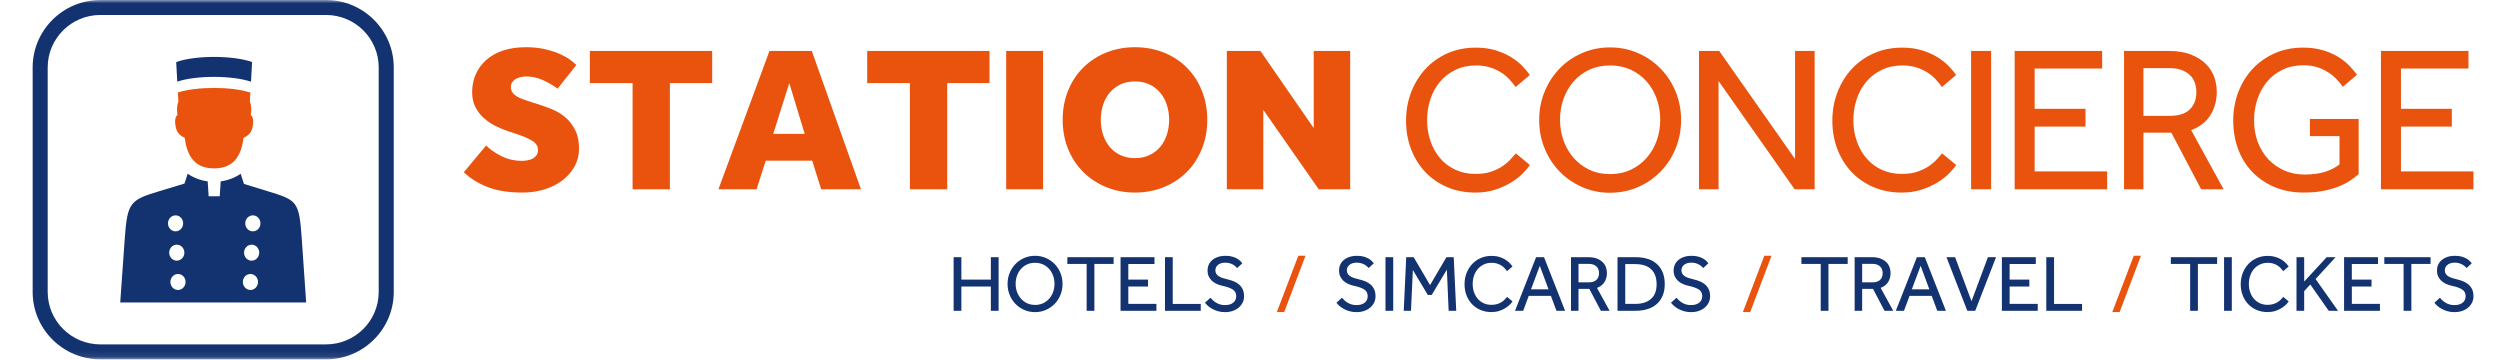
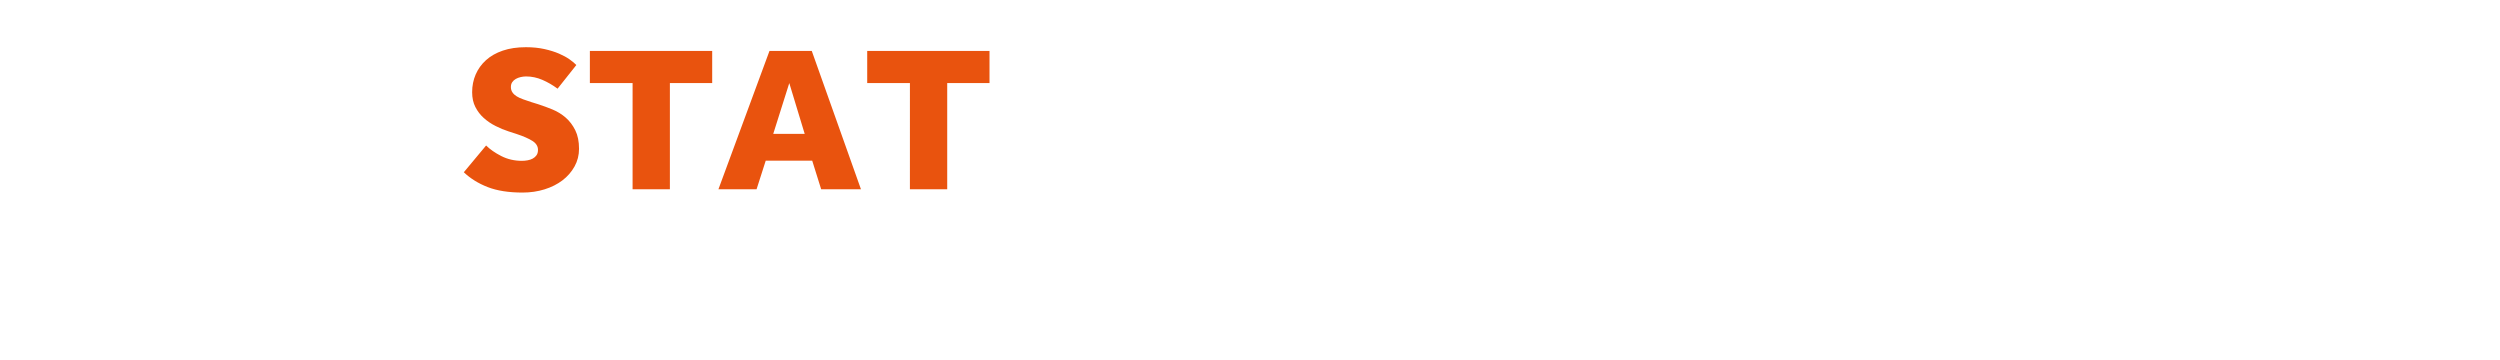
<svg xmlns="http://www.w3.org/2000/svg" xmlns:xlink="http://www.w3.org/1999/xlink" width="382" height="55" viewBox="47 1343 382 55">
  <defs>
-     <path id="a" d="M0 54.91h381.824V0H0z" />
-   </defs>
+     </defs>
  <g fill="none" fill-rule="evenodd" transform="translate(47 1343)">
    <path d="M74.277 22.232c.595.59 1.37 1.13 2.325 1.616.955.486 2.005.728 3.152.728.275 0 .562-.026.86-.08.296-.05.56-.14.795-.268.233-.127.424-.296.572-.507.15-.21.223-.485.223-.823 0-.55-.28-1.003-.844-1.362-.56-.36-1.383-.718-2.466-1.078l-1.178-.38c-.658-.21-1.32-.486-1.99-.824-.67-.337-1.27-.744-1.8-1.22-.53-.475-.96-1.034-1.288-1.68-.33-.643-.494-1.398-.494-2.264 0-.973.18-1.876.54-2.71.362-.835.888-1.564 1.577-2.187.69-.623 1.546-1.11 2.565-1.457 1.018-.35 2.196-.523 3.534-.523 1.038 0 1.983.095 2.832.285.85.19 1.592.423 2.23.697.636.275 1.177.57 1.622.887.446.317.785.602 1.02.856l-2.866 3.612c-.743-.55-1.518-.998-2.324-1.347-.807-.348-1.635-.522-2.484-.522-.276 0-.552.032-.828.096-.276.063-.525.158-.748.285-.223.127-.403.29-.54.492-.14.2-.208.45-.208.744 0 .317.08.592.24.824.158.233.376.433.652.602.275.17.61.323 1.002.46.393.137.813.28 1.258.428l1.02.316c.72.233 1.453.502 2.196.808.743.307 1.41.72 2.006 1.236.594.518 1.082 1.162 1.464 1.933.382.77.573 1.716.573 2.836 0 .97-.228 1.868-.684 2.692-.457.824-1.072 1.532-1.847 2.123-.775.59-1.687 1.05-2.738 1.378-1.05.327-2.17.49-3.36.49-2.122 0-3.9-.28-5.332-.838-1.432-.56-2.648-1.315-3.645-2.266l3.407-4.088zM96.66 12.694h-6.527v-4.91h18.69v4.91h-6.464v16.223h-5.7M122.958 20.457l-2.356-7.763-2.452 7.763h4.808zm-5.38-12.674h6.462l7.514 21.134h-6.08l-1.37-4.372h-7.1l-1.4 4.372h-5.827l7.8-21.134zM139.036 12.694h-6.527v-4.91h18.688v4.91h-6.463v16.223h-5.7" fill="#E9530E" />
    <mask id="b" fill="#fff">
      <use xlink:href="#a" />
    </mask>
    <path fill="#E9530E" mask="url(#b)" d="M153.745 28.917h5.636V7.783h-5.635M173.42 24.164c.83 0 1.566-.153 2.214-.46.647-.305 1.194-.722 1.64-1.25.445-.528.784-1.152 1.018-1.87.234-.718.35-1.478.35-2.28 0-.804-.116-1.564-.35-2.283-.234-.716-.573-1.34-1.02-1.868-.444-.528-.99-.945-1.638-1.252-.648-.306-1.385-.46-2.213-.46-.827 0-1.565.154-2.212.46-.648.307-1.194.724-1.64 1.252-.445.528-.785 1.152-1.018 1.87-.234.718-.35 1.478-.35 2.28 0 .804.116 1.564.35 2.282.233.718.573 1.342 1.02 1.87.444.528.99.945 1.638 1.25.647.307 1.385.46 2.213.46m0 5.26c-1.59 0-3.06-.28-4.41-.84-1.347-.56-2.514-1.33-3.5-2.312-.988-.983-1.757-2.155-2.31-3.518-.55-1.362-.827-2.846-.827-4.45 0-1.606.276-3.09.828-4.453.553-1.362 1.322-2.534 2.31-3.516.986-.982 2.153-1.748 3.5-2.297 1.35-.55 2.82-.824 4.41-.824 1.593 0 3.068.275 4.426.824 1.36.55 2.526 1.315 3.503 2.297.975.982 1.74 2.154 2.29 3.517.553 1.363.83 2.848.83 4.453 0 1.605-.277 3.09-.83 4.45-.55 1.364-1.315 2.536-2.29 3.52-.978.98-2.145 1.752-3.504 2.31-1.358.56-2.833.84-4.425.84M187.462 7.783h5.125l8.15 11.787V7.783h5.573v21.134h-4.808l-8.47-12.135v12.135h-5.57M233.754 25.21c-.234.38-.595.814-1.083 1.3-.487.485-1.082.945-1.782 1.377-.7.434-1.507.798-2.42 1.094-.913.296-1.92.444-3.024.444-1.57 0-3.004-.275-4.298-.824-1.295-.55-2.41-1.315-3.343-2.297-.935-.982-1.66-2.144-2.18-3.485-.522-1.34-.78-2.804-.78-4.39 0-1.54.258-2.987.78-4.34.52-1.35 1.245-2.534 2.18-3.548.933-1.014 2.053-1.81 3.358-2.392 1.307-.58 2.756-.872 4.347-.872 1.125 0 2.134.138 3.025.412.892.275 1.672.618 2.34 1.03.67.412 1.242.86 1.72 1.347.477.486.864.95 1.162 1.394l-2.166 1.836c-.254-.358-.557-.733-.907-1.124-.35-.39-.768-.745-1.256-1.062-.49-.317-1.05-.58-1.688-.792-.637-.21-1.37-.317-2.197-.317-1.168 0-2.214.223-3.137.667-.923.443-1.71 1.045-2.356 1.806-.648.76-1.14 1.647-1.48 2.66-.34 1.015-.51 2.092-.51 3.233 0 1.14.175 2.213.526 3.216.35 1.004.843 1.875 1.48 2.614.637.74 1.41 1.32 2.324 1.743.913.422 1.932.633 3.057.633.955 0 1.777-.122 2.467-.365.69-.242 1.275-.533 1.752-.87.478-.34.87-.682 1.178-1.03.308-.35.568-.64.78-.872l2.134 1.774zM246.01 26.604c1.168 0 2.224-.222 3.17-.665.943-.445 1.75-1.047 2.418-1.807.67-.76 1.183-1.642 1.545-2.646.36-1.003.54-2.064.54-3.184 0-1.14-.18-2.213-.54-3.216-.362-1.003-.876-1.886-1.545-2.646-.668-.76-1.475-1.356-2.42-1.79-.944-.432-2-.65-3.167-.65-1.167 0-2.217.218-3.15.65-.935.434-1.736 1.03-2.405 1.79-.67.76-1.183 1.644-1.544 2.647-.36 1.003-.54 2.075-.54 3.216 0 1.12.18 2.18.54 3.184.362 1.004.876 1.885 1.545 2.646.67.76 1.47 1.362 2.404 1.806.933.442 1.983.664 3.15.664m0 2.852c-1.527 0-2.95-.29-4.265-.872-1.317-.58-2.463-1.372-3.44-2.376-.976-1.003-1.74-2.18-2.29-3.533-.554-1.35-.83-2.798-.83-4.34 0-1.542.276-2.984.83-4.326.55-1.342 1.31-2.514 2.275-3.518.966-1.003 2.112-1.795 3.44-2.376 1.325-.58 2.753-.87 4.28-.87 1.53 0 2.956.29 4.283.87 1.326.58 2.478 1.373 3.454 2.376.976 1.004 1.74 2.176 2.293 3.517.55 1.34.828 2.783.828 4.324 0 1.543-.277 2.99-.828 4.34-.552 1.353-1.317 2.53-2.293 3.534-.976 1.004-2.128 1.796-3.454 2.376-1.327.58-2.754.872-4.282.872M259.605 7.783h3.09l11.588 16.508V7.784h2.993v21.134h-3.057l-11.622-16.54v16.54h-2.993M298.893 25.21c-.234.38-.594.814-1.082 1.3-.488.485-1.082.945-1.782 1.377-.7.434-1.508.798-2.42 1.094-.913.296-1.92.444-3.025.444-1.57 0-3.003-.275-4.298-.824-1.295-.55-2.41-1.315-3.343-2.297-.934-.982-1.66-2.144-2.18-3.485-.52-1.34-.78-2.804-.78-4.39 0-1.54.26-2.987.78-4.34.52-1.35 1.246-2.534 2.18-3.548.934-1.014 2.054-1.81 3.36-2.392 1.305-.58 2.753-.872 4.345-.872 1.125 0 2.133.138 3.025.412.89.275 1.67.618 2.34 1.03.668.412 1.242.86 1.72 1.347.477.486.864.95 1.16 1.394l-2.164 1.836c-.255-.358-.557-.733-.907-1.124-.35-.39-.77-.745-1.257-1.062-.488-.317-1.05-.58-1.687-.792-.637-.21-1.37-.317-2.197-.317-1.17 0-2.214.223-3.137.667-.923.443-1.71 1.045-2.356 1.806-.648.76-1.14 1.647-1.48 2.66-.34 1.015-.51 2.092-.51 3.233 0 1.14.175 2.213.525 3.216.35 1.004.844 1.875 1.48 2.614.638.74 1.412 1.32 2.325 1.743.912.422 1.93.633 3.056.633.956 0 1.778-.122 2.468-.365.69-.242 1.275-.533 1.752-.87.478-.34.87-.682 1.178-1.03.307-.35.568-.64.78-.872l2.133 1.774zM301.185 28.917h3.057V7.783h-3.057M307.84 7.783h13.37v2.693h-10.315v6.147h7.77v2.725h-7.77v6.844h11.08v2.725H307.84M331.59 17.7c1.337 0 2.34-.327 3.01-.98.667-.656 1.002-1.533 1.002-2.63 0-1.163-.362-2.066-1.083-2.71-.723-.645-1.72-.967-2.994-.967h-4.01V17.7h4.074zm-7.036-9.917h6.78c1.36 0 2.506.186 3.44.555.934.37 1.692.845 2.276 1.426.584.58 1.008 1.24 1.274 1.98.265.74.398 1.49.398 2.25 0 1.352-.32 2.545-.955 3.58-.637 1.035-1.624 1.806-2.96 2.313l4.966 9.03h-3.44l-4.552-8.65h-4.265v8.65h-2.96V7.783zM352.953 18.176h7.45v8.428c-.403.36-.864.708-1.385 1.046-.52.338-1.125.64-1.814.903-.69.264-1.46.475-2.308.633-.85.16-1.805.238-2.866.238-1.656 0-3.147-.28-4.473-.84-1.327-.56-2.463-1.33-3.407-2.312-.945-.983-1.666-2.144-2.165-3.486-.5-1.34-.748-2.804-.748-4.388 0-1.542.26-2.99.78-4.34.52-1.353 1.247-2.53 2.18-3.534.935-1.003 2.054-1.795 3.36-2.376 1.305-.58 2.754-.872 4.346-.872 1.124 0 2.133.132 3.024.396.892.265 1.672.602 2.34 1.014.67.412 1.237.86 1.704 1.347.467.486.86.95 1.18 1.394l-2.166 1.838c-.255-.36-.563-.734-.924-1.125-.36-.39-.785-.745-1.273-1.06-.488-.318-1.046-.582-1.67-.794-.628-.21-1.344-.316-2.15-.316-1.168 0-2.22.22-3.153.665-.934.444-1.724 1.046-2.372 1.806-.647.76-1.146 1.654-1.496 2.678-.35 1.025-.525 2.107-.525 3.248 0 1.226.192 2.345.574 3.36.382 1.013.918 1.884 1.608 2.613.69.727 1.5 1.298 2.435 1.71.934.412 1.963.618 3.09.618 1.23 0 2.275-.138 3.135-.412.86-.275 1.597-.655 2.212-1.14v-4.31h-4.52v-2.63zM363.81 7.783h13.372v2.693h-10.316v6.147h7.77v2.725h-7.77v6.844h11.08v2.725H363.81" />
    <path fill="#133270" mask="url(#b)" d="M145.712 39.297h1.185v3.427h4.505v-3.427h1.184v8.192h-1.184v-3.71h-4.505v3.71h-1.185M158.152 46.593c.452 0 .862-.086 1.228-.258.366-.172.68-.405.938-.7.26-.295.458-.637.6-1.026.138-.39.208-.8.208-1.235 0-.442-.07-.858-.21-1.247-.14-.388-.34-.73-.598-1.025-.26-.295-.572-.526-.938-.694-.366-.17-.776-.253-1.228-.253-.452 0-.86.084-1.222.252-.362.167-.672.398-.93.693-.26.295-.46.637-.6 1.025-.14.39-.21.805-.21 1.247 0 .434.07.845.21 1.234.14.388.34.73.6 1.025.258.295.568.528.93.7.362.172.77.258 1.222.258m0 1.105c-.592 0-1.144-.113-1.653-.338-.512-.225-.956-.532-1.334-.92-.38-.39-.675-.846-.89-1.37-.213-.524-.32-1.085-.32-1.683 0-.597.107-1.156.32-1.676.215-.52.51-.973.883-1.363.374-.388.818-.695 1.332-.92.514-.226 1.068-.338 1.66-.338.592 0 1.146.11 1.66.336.514.226.96.533 1.34.92.377.39.674.845.887 1.365.214.52.32 1.08.32 1.677 0 .598-.106 1.16-.32 1.683-.214.524-.51.98-.89 1.37-.377.388-.824.695-1.338.92-.514.225-1.068.338-1.66.338M166.038 40.33h-2.95v-1.032h7.072v1.03h-2.937v7.16h-1.185M171.22 39.297h5.185v1.044h-4v2.384h3.012v1.056h-3.01v2.653h4.294v1.056h-5.48M178.01 39.297h1.184v7.148h4.282v1.044h-5.467M184.957 45.5c.115.13.245.264.39.4.142.134.305.255.486.36.18.108.383.194.605.26.222.065.465.097.728.097.543 0 .967-.122 1.27-.368.305-.247.458-.578.458-.996 0-.45-.173-.788-.52-1.013-.344-.224-.842-.406-1.492-.546-.354-.073-.675-.176-.963-.307-.29-.13-.537-.295-.747-.49-.21-.198-.373-.425-.488-.683-.115-.258-.172-.55-.172-.878 0-.303.057-.59.172-.86.115-.27.288-.507.52-.712.23-.204.517-.368.863-.49.345-.124.744-.185 1.197-.185.403 0 .75.042 1.043.128.29.086.54.19.746.313.206.124.37.25.494.38.123.133.218.24.284.32l-.79.725c-.05-.057-.124-.133-.222-.227-.1-.094-.225-.186-.377-.276-.152-.09-.33-.166-.53-.227-.202-.062-.434-.092-.698-.092-.263 0-.49.034-.678.104-.19.07-.346.16-.47.27-.123.11-.213.236-.27.375-.058.14-.087.278-.087.417 0 .204.043.378.13.52.086.145.21.272.376.382.164.11.368.205.61.282.243.078.52.154.834.228.304.073.602.17.894.288.292.12.554.28.784.48.23.2.414.446.55.736.135.29.203.645.203 1.063 0 .35-.073.674-.22.97-.15.294-.353.55-.612.766-.26.218-.566.385-.92.504-.354.12-.736.178-1.147.178-.386 0-.738-.045-1.055-.135-.316-.09-.604-.205-.863-.344-.26-.14-.486-.293-.68-.46-.193-.17-.35-.335-.474-.5l.84-.76z" />
-     <path fill="#E9530E" mask="url(#b)" d="M198.384 39.076h1.098l-3.258 8.61H195.1" />
-     <path d="M205.048 45.5c.115.13.245.264.39.4.143.134.305.255.486.36.18.108.383.194.605.26.22.065.464.097.727.097.543 0 .967-.122 1.27-.368.306-.247.458-.578.458-.996 0-.45-.173-.788-.518-1.013-.346-.224-.844-.406-1.494-.546-.354-.073-.675-.176-.962-.307-.288-.13-.536-.295-.746-.49-.21-.198-.372-.425-.487-.683-.116-.258-.173-.55-.173-.878 0-.303.057-.59.173-.86.115-.27.287-.507.518-.712.23-.204.518-.368.864-.49.344-.124.743-.185 1.196-.185.403 0 .75.042 1.043.128.29.086.54.19.745.313.206.124.37.25.494.38.122.133.217.24.283.32l-.79.725c-.05-.057-.123-.133-.222-.227-.098-.094-.223-.186-.376-.276-.152-.09-.33-.166-.53-.227-.202-.062-.434-.092-.697-.092-.264 0-.49.034-.68.104-.19.07-.345.16-.468.27-.125.11-.215.236-.273.375-.057.14-.086.278-.086.417 0 .204.044.378.13.52.087.145.212.272.377.382.164.11.368.205.61.282.243.078.52.154.834.228.305.073.603.17.896.288.29.12.553.28.783.48.23.2.413.446.548.736.136.29.204.645.204 1.063 0 .35-.074.674-.222.97-.148.294-.352.55-.61.766-.26.218-.567.385-.92.504-.354.12-.737.178-1.148.178-.387 0-.74-.045-1.055-.135-.317-.09-.605-.205-.864-.344-.26-.14-.486-.293-.68-.46-.192-.17-.35-.335-.474-.5l.838-.76zM211.7 47.49h1.185v-8.193H211.7M214.87 39.297h1.137l2.505 4.262 2.505-4.263h1.11l.384 8.192h-1.16l-.27-6.29-2.32 3.87h-.594l-2.283-3.82-.284 6.24h-1.11M231.112 46.052c-.09.148-.23.316-.42.504-.19.188-.42.367-.69.534-.272.168-.585.31-.938.424-.354.114-.745.172-1.173.172-.608 0-1.163-.107-1.665-.32-.502-.212-.934-.51-1.296-.89-.363-.38-.645-.83-.846-1.35-.202-.52-.302-1.088-.302-1.702 0-.598.1-1.16.302-1.683.2-.522.483-.98.845-1.374.36-.393.795-.702 1.3-.927.507-.227 1.07-.34 1.686-.34.436 0 .827.054 1.172.16.346.107.648.24.907.4.26.16.482.333.667.522.185.188.335.368.45.54l-.84.713c-.098-.14-.215-.285-.35-.436-.136-.153-.3-.29-.488-.413-.19-.123-.407-.225-.654-.307-.247-.082-.53-.123-.852-.123-.452 0-.857.086-1.215.258-.358.172-.663.405-.914.7-.252.295-.443.64-.574 1.032-.132.393-.198.81-.198 1.253 0 .442.068.857.204 1.246.136.39.327.727.574 1.013.246.286.547.51.9.675.354.164.75.246 1.185.246.37 0 .69-.047.958-.14.267-.095.493-.207.678-.338.186-.13.338-.265.457-.4.12-.135.22-.247.302-.337l.827.687zM236.616 44.21l-1.333-3.598-1.345 3.598h2.678zm-1.9-4.912h1.21l3.22 8.19h-1.32l-.852-2.283h-3.38l-.853 2.284h-1.245l3.22-8.192zM242.774 43.142c.52 0 .908-.127 1.167-.38.26-.255.39-.595.39-1.02 0-.45-.14-.8-.42-1.05-.28-.25-.667-.375-1.16-.375h-1.555v2.825h1.58zm-2.727-3.845h2.63c.525 0 .97.072 1.33.215.363.144.658.328.884.553.227.225.392.48.495.768.102.286.154.577.154.872 0 .524-.125.986-.37 1.388-.248.4-.63.7-1.15.896l1.926 3.5h-1.333l-1.765-3.354h-1.653v3.353h-1.148v-8.193zM249.87 46.433c1.03 0 1.83-.252 2.4-.755.573-.504.86-1.25.86-2.242 0-1-.277-1.762-.828-2.29-.552-.528-1.374-.792-2.468-.792h-1.494v6.08h1.53zm-2.715-7.136h2.753c.65 0 1.248.08 1.795.24.547.16 1.018.41 1.413.75s.704.767.926 1.283c.222.515.333 1.13.333 1.842 0 .687-.11 1.287-.333 1.8-.222.51-.53.937-.926 1.276-.395.34-.868.592-1.42.756-.55.164-1.15.245-1.8.245h-2.74v-8.193zM256.165 45.5c.115.13.244.264.388.4.144.134.307.255.488.36.182.108.383.194.605.26.223.065.465.097.73.097.542 0 .965-.122 1.27-.368.304-.247.456-.578.456-.996 0-.45-.17-.788-.517-1.013-.345-.224-.843-.406-1.493-.546-.354-.073-.675-.176-.963-.307-.288-.13-.537-.295-.746-.49-.21-.198-.372-.425-.487-.683-.115-.258-.173-.55-.173-.878 0-.303.058-.59.173-.86.115-.27.288-.507.518-.712.232-.204.52-.368.865-.49.346-.124.745-.185 1.197-.185.403 0 .75.042 1.043.128.292.086.54.19.747.313.205.124.37.25.494.38.123.133.218.24.283.32l-.79.725c-.05-.057-.124-.133-.222-.227-.1-.094-.225-.186-.377-.276-.15-.09-.328-.166-.53-.227-.2-.062-.434-.092-.697-.092-.263 0-.49.034-.68.104-.188.07-.344.16-.468.27-.123.11-.214.236-.27.375-.06.14-.088.278-.088.417 0 .204.044.378.13.52.086.145.212.272.376.382.165.11.37.205.61.282.244.078.522.154.834.228.305.073.603.17.895.288.292.12.553.28.784.48.23.2.413.446.55.736.135.29.203.645.203 1.063 0 .35-.076.674-.224.97-.148.294-.35.55-.61.766-.26.218-.566.385-.92.504-.354.12-.736.178-1.148.178-.386 0-.738-.045-1.055-.135-.317-.09-.604-.205-.864-.344-.26-.14-.486-.293-.68-.46-.193-.17-.35-.335-.475-.5l.84-.76z" fill="#133270" mask="url(#b)" />
    <path fill="#E9530E" mask="url(#b)" d="M269.592 39.076h1.098l-3.258 8.61h-1.123" />
-     <path fill="#133270" mask="url(#b)" d="M278.206 40.33h-2.95v-1.032h7.072v1.03h-2.938v7.16h-1.184M286.116 43.142c.52 0 .907-.127 1.167-.38.26-.255.388-.595.388-1.02 0-.45-.14-.8-.418-1.05-.28-.25-.667-.375-1.16-.375h-1.555v2.825h1.58zm-2.727-3.845h2.628c.526 0 .97.072 1.332.215.362.144.656.328.883.553.226.225.39.48.493.768.103.286.155.577.155.872 0 .524-.123.986-.37 1.388-.246.4-.63.7-1.147.896l1.925 3.5h-1.333l-1.765-3.354h-1.653v3.353h-1.148v-8.193zM294.805 44.21l-1.333-3.598-1.346 3.598h2.68zm-1.9-4.912h1.208l3.222 8.19h-1.32l-.853-2.283h-3.38l-.853 2.284h-1.247l3.22-8.192zM297.42 39.297h1.32l2.506 6.73 2.506-6.73h1.246l-3.184 8.192h-1.21M305.887 39.297h5.183v1.044h-4v2.384h3.013v1.056h-3.012v2.653h4.296v1.056h-5.48M312.674 39.297h1.185v7.148h4.28v1.044h-5.466" />
    <path fill="#E9530E" mask="url(#b)" d="M326.04 39.076h1.098l-3.258 8.61h-1.123" />
-     <path fill="#133270" mask="url(#b)" d="M334.654 40.33h-2.95v-1.032h7.072v1.03h-2.938v7.16h-1.184M339.837 47.49h1.185v-8.193h-1.185M349.71 46.052c-.09.148-.23.316-.42.504-.19.188-.42.367-.69.534-.272.168-.585.31-.94.424-.353.114-.744.172-1.17.172-.61 0-1.165-.107-1.667-.32-.502-.212-.934-.51-1.296-.89s-.644-.83-.846-1.35c-.2-.52-.3-1.088-.3-1.702 0-.598.1-1.16.3-1.683.203-.522.485-.98.847-1.374.362-.393.796-.702 1.302-.927.505-.227 1.066-.34 1.683-.34.436 0 .827.054 1.173.16.345.107.648.24.907.4.26.16.48.333.666.522.184.188.334.368.45.54l-.84.713c-.098-.14-.215-.285-.35-.436-.137-.153-.3-.29-.49-.413-.188-.123-.406-.225-.653-.307-.247-.082-.53-.123-.85-.123-.454 0-.86.086-1.217.258-.358.172-.662.405-.913.7-.25.295-.443.64-.574 1.032-.132.393-.197.81-.197 1.253 0 .442.067.857.203 1.246.135.39.326.727.573 1.013.247.286.547.51.9.675.355.164.75.246 1.186.246.37 0 .688-.047.955-.14.267-.095.494-.207.68-.338.184-.13.336-.265.456-.4s.22-.247.303-.337l.827.687zM350.907 39.297h1.172v3.722l3.442-3.723h1.358l-3.06 3.34 3.43 4.852h-1.42l-2.813-4.017-.938 1.007v3.01h-1.173M358.176 39.297h5.183v1.044h-4v2.384h3.012v1.056h-3.01v2.653h4.293v1.056h-5.48M367.27 40.33h-2.948v-1.032h7.07v1.03h-2.936v7.16h-1.185M372.812 45.5c.115.13.245.264.39.4.143.134.305.255.486.36.18.108.383.194.605.26.222.065.465.097.728.097.544 0 .968-.122 1.272-.368.305-.247.457-.578.457-.996 0-.45-.174-.788-.52-1.013-.345-.224-.843-.406-1.493-.546-.353-.073-.674-.176-.962-.307-.29-.13-.537-.295-.747-.49-.21-.198-.372-.425-.487-.683-.115-.258-.172-.55-.172-.878 0-.303.057-.59.173-.86.116-.27.288-.507.52-.712.23-.204.517-.368.863-.49.345-.124.744-.185 1.197-.185.403 0 .75.042 1.043.128.292.086.54.19.746.313.205.124.37.25.493.38.123.133.218.24.284.32l-.79.725c-.05-.057-.123-.133-.222-.227-.1-.094-.224-.186-.377-.276-.152-.09-.33-.166-.53-.227-.202-.062-.434-.092-.697-.092-.263 0-.49.034-.678.104-.19.07-.346.16-.47.27-.123.11-.213.236-.27.375-.058.14-.087.278-.087.417 0 .204.043.378.13.52.086.145.21.272.376.382.165.11.37.205.612.282.242.078.52.154.833.228.304.073.602.17.894.288.29.12.553.28.783.48.23.2.414.446.55.736.135.29.203.645.203 1.063 0 .35-.074.674-.222.97-.148.294-.352.55-.61.766-.26.218-.567.385-.92.504-.354.12-.737.178-1.148.178-.387 0-.74-.045-1.055-.135-.316-.09-.604-.205-.863-.344-.26-.14-.486-.293-.68-.46-.192-.17-.35-.335-.474-.5l.84-.76zM26.922 9.484c2.865-1.05 8.732-1.05 11.598 0l-.168 3c-2.854-.977-8.386-.98-11.264-.012l-.166-2.988z" />
    <path d="M37.218 21.046c.447-.168 1.112-.595 1.33-1.45.217-.853.197-1.767-.228-2.012.133-.857.082-1.534-.138-2.072l.078-1.37c-2.85-.937-8.21-.94-11.08-.01l.077 1.377c-.218.538-.27 1.217-.137 2.076-.423.244-.44 1.157-.226 2.01.216.855.883 1.282 1.328 1.45.312 2.37 1.22 4.685 4.498 4.685 3.28 0 4.185-2.313 4.498-4.684" fill="#E9530E" mask="url(#b)" />
    <path d="M27.197 41.864c.64 0 1.16.545 1.16 1.22 0 .674-.52 1.223-1.16 1.223-.64 0-1.16-.55-1.16-1.223 0-.675.52-1.22 1.16-1.22zm-.185-4.478c.638 0 1.16.546 1.16 1.22 0 .674-.522 1.224-1.16 1.224-.643 0-1.16-.55-1.16-1.223 0-.675.517-1.22 1.16-1.22zm-.185-4.48c.642 0 1.16.547 1.16 1.225 0 .673-.518 1.22-1.16 1.22-.643 0-1.16-.547-1.16-1.22 0-.677.517-1.224 1.16-1.224zm11.438 8.958c.642 0 1.16.545 1.16 1.22 0 .674-.518 1.223-1.16 1.223-.64 0-1.16-.55-1.16-1.223 0-.675.52-1.22 1.16-1.22zm.185-4.478c.642 0 1.16.546 1.16 1.22 0 .674-.518 1.224-1.16 1.224-.642 0-1.16-.55-1.16-1.223 0-.675.518-1.22 1.16-1.22zm.186-4.48c.64 0 1.16.547 1.16 1.225 0 .673-.52 1.22-1.16 1.22-.642 0-1.162-.547-1.162-1.22 0-.677.52-1.224 1.162-1.224zm-1.36-4.805l3.64 1.12c4.428 1.36 4.79 1.484 5.18 7.09l.687 9.906H18.37l.686-9.67c.4-5.633.793-5.97 5.26-7.326l3.875-1.174.487-1.503c.914.633 1.968 1.022 3.057 1.168l.146 2.276h1.695l.145-2.275c1.087-.145 2.14-.534 3.05-1.164l.506 1.555z" fill="#133270" mask="url(#b)" />
    <path d="M15.334 2.288c-4.436 0-8.046 3.593-8.046 8.008v34.32c0 4.414 3.61 8.007 8.046 8.007H49.82c4.436 0 8.046-3.593 8.046-8.008v-34.32c0-4.414-3.61-8.007-8.046-8.007H15.334zM49.82 54.91H15.334C9.63 54.91 4.99 50.294 4.99 44.616v-34.32C4.99 4.62 9.63 0 15.333 0H49.82c5.704 0 10.345 4.618 10.345 10.296v34.32c0 5.677-4.64 10.295-10.345 10.295z" fill="#133270" mask="url(#b)" />
  </g>
</svg>